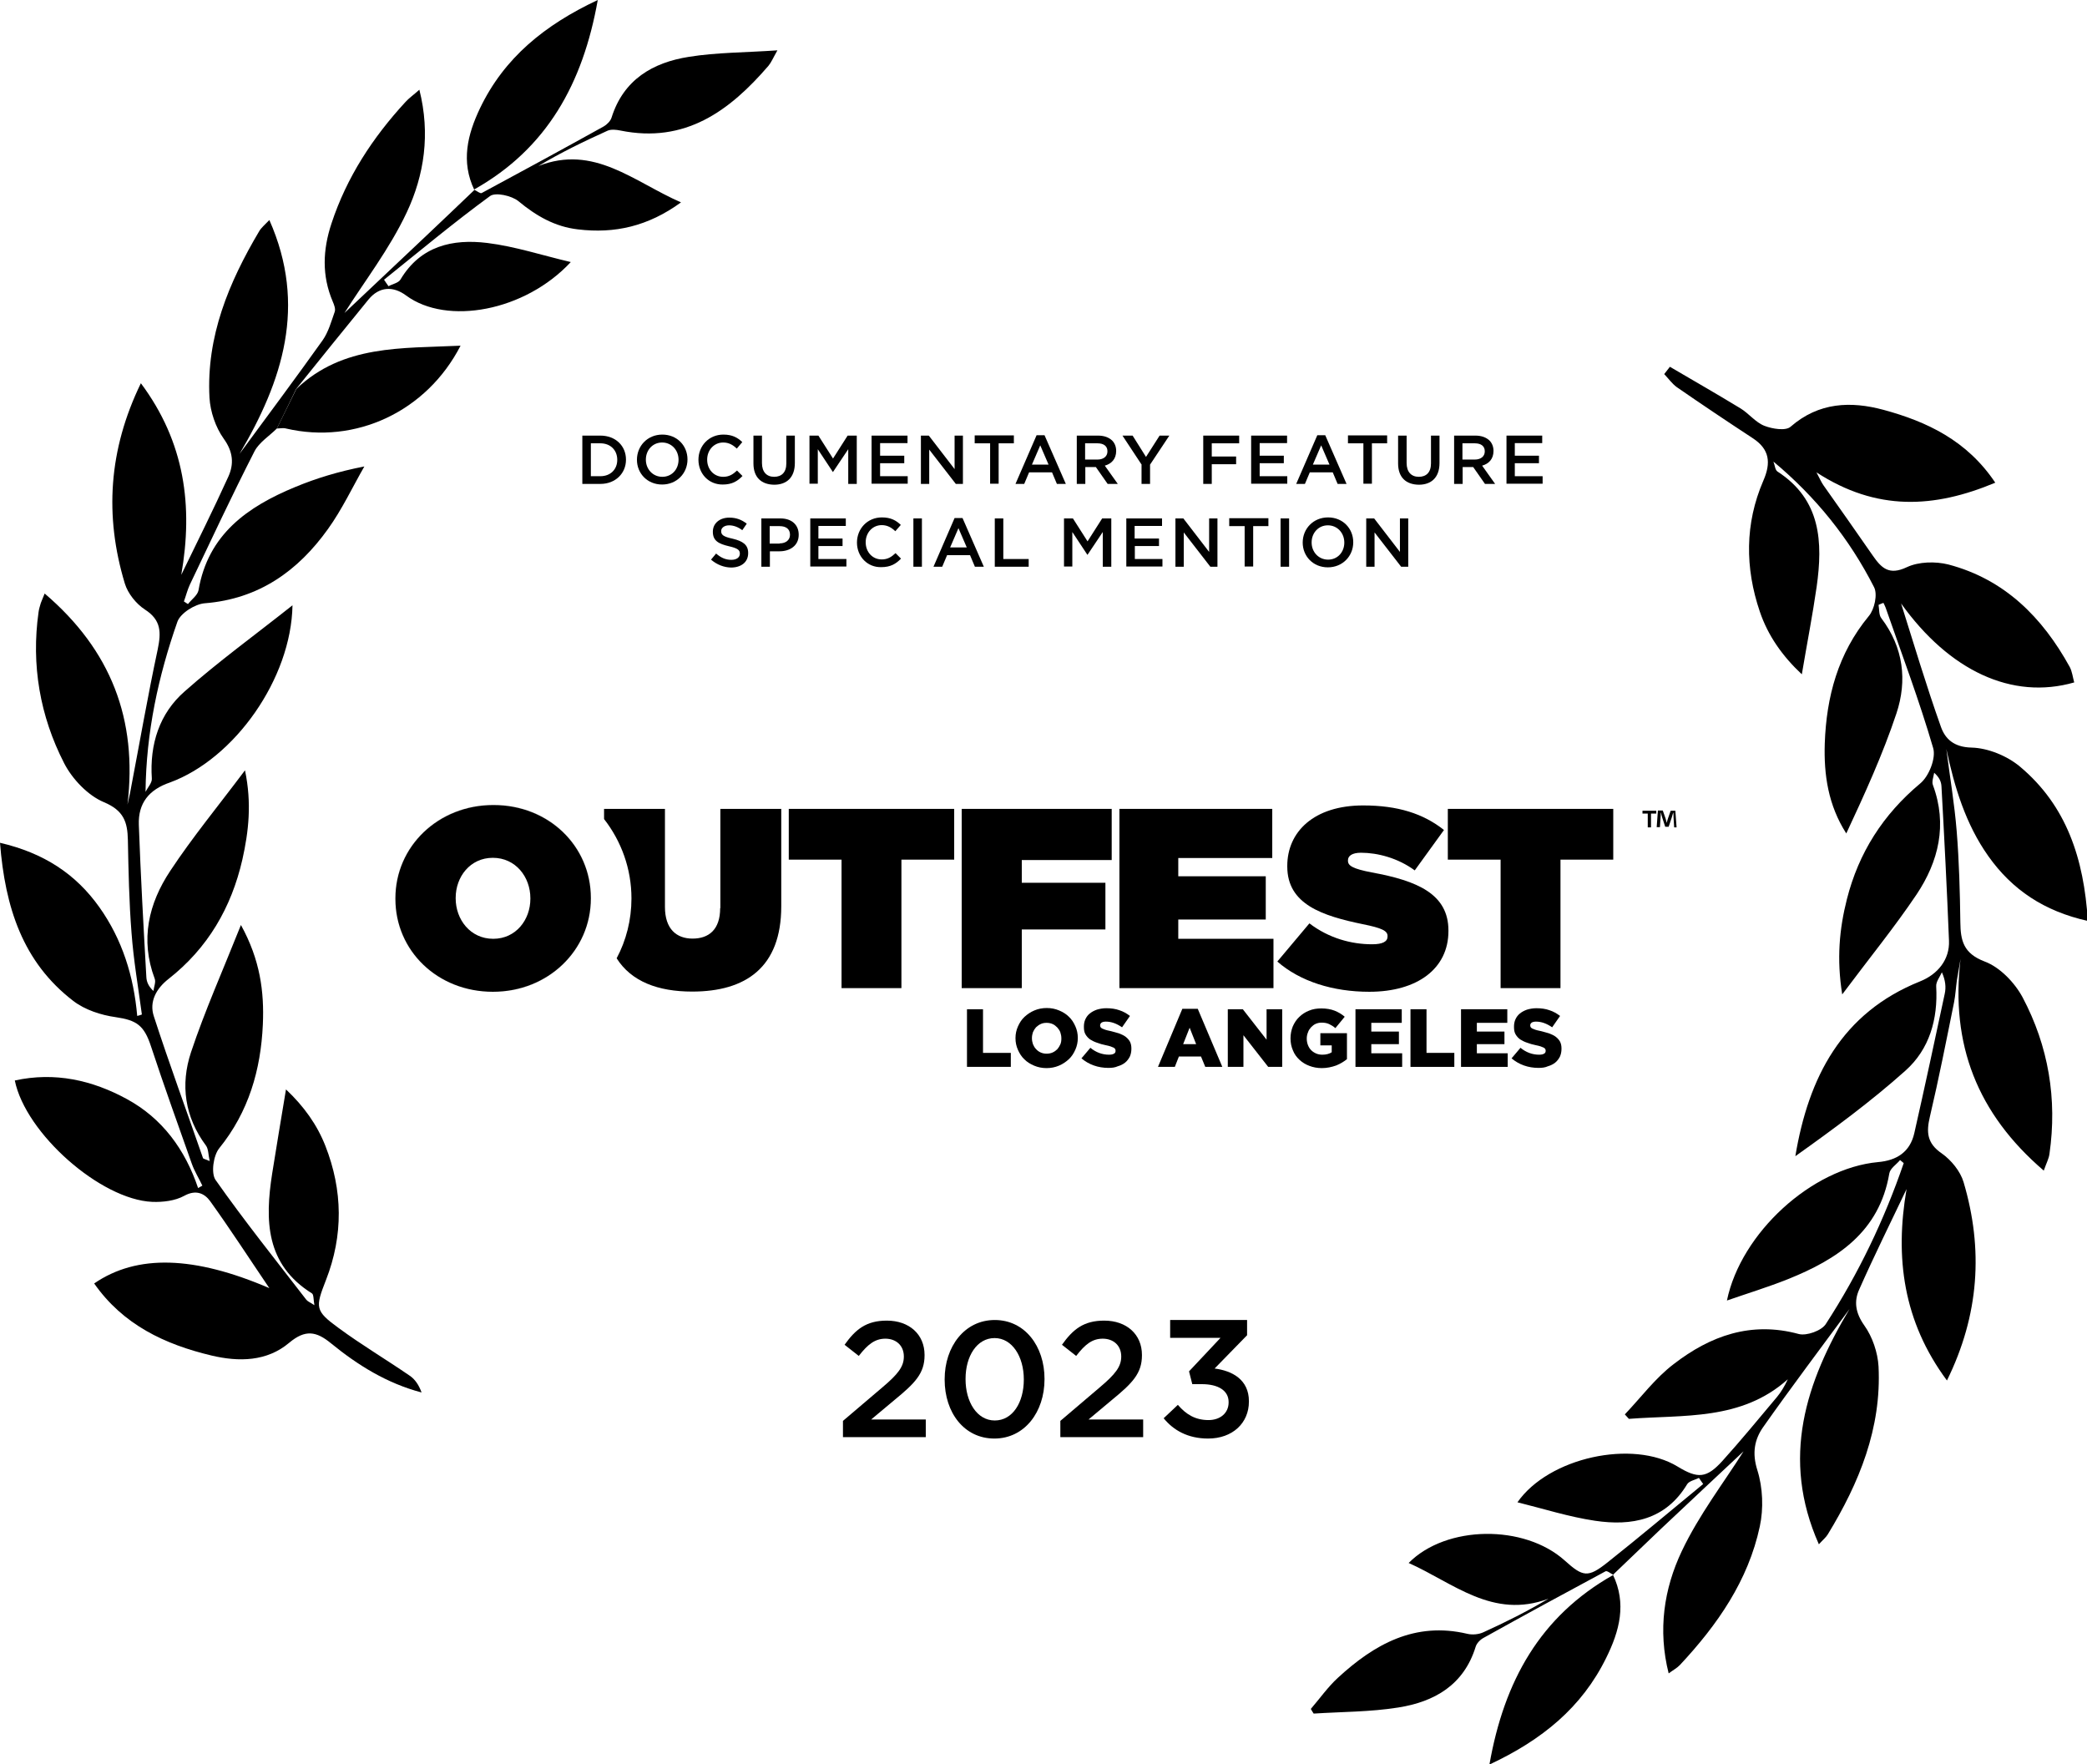
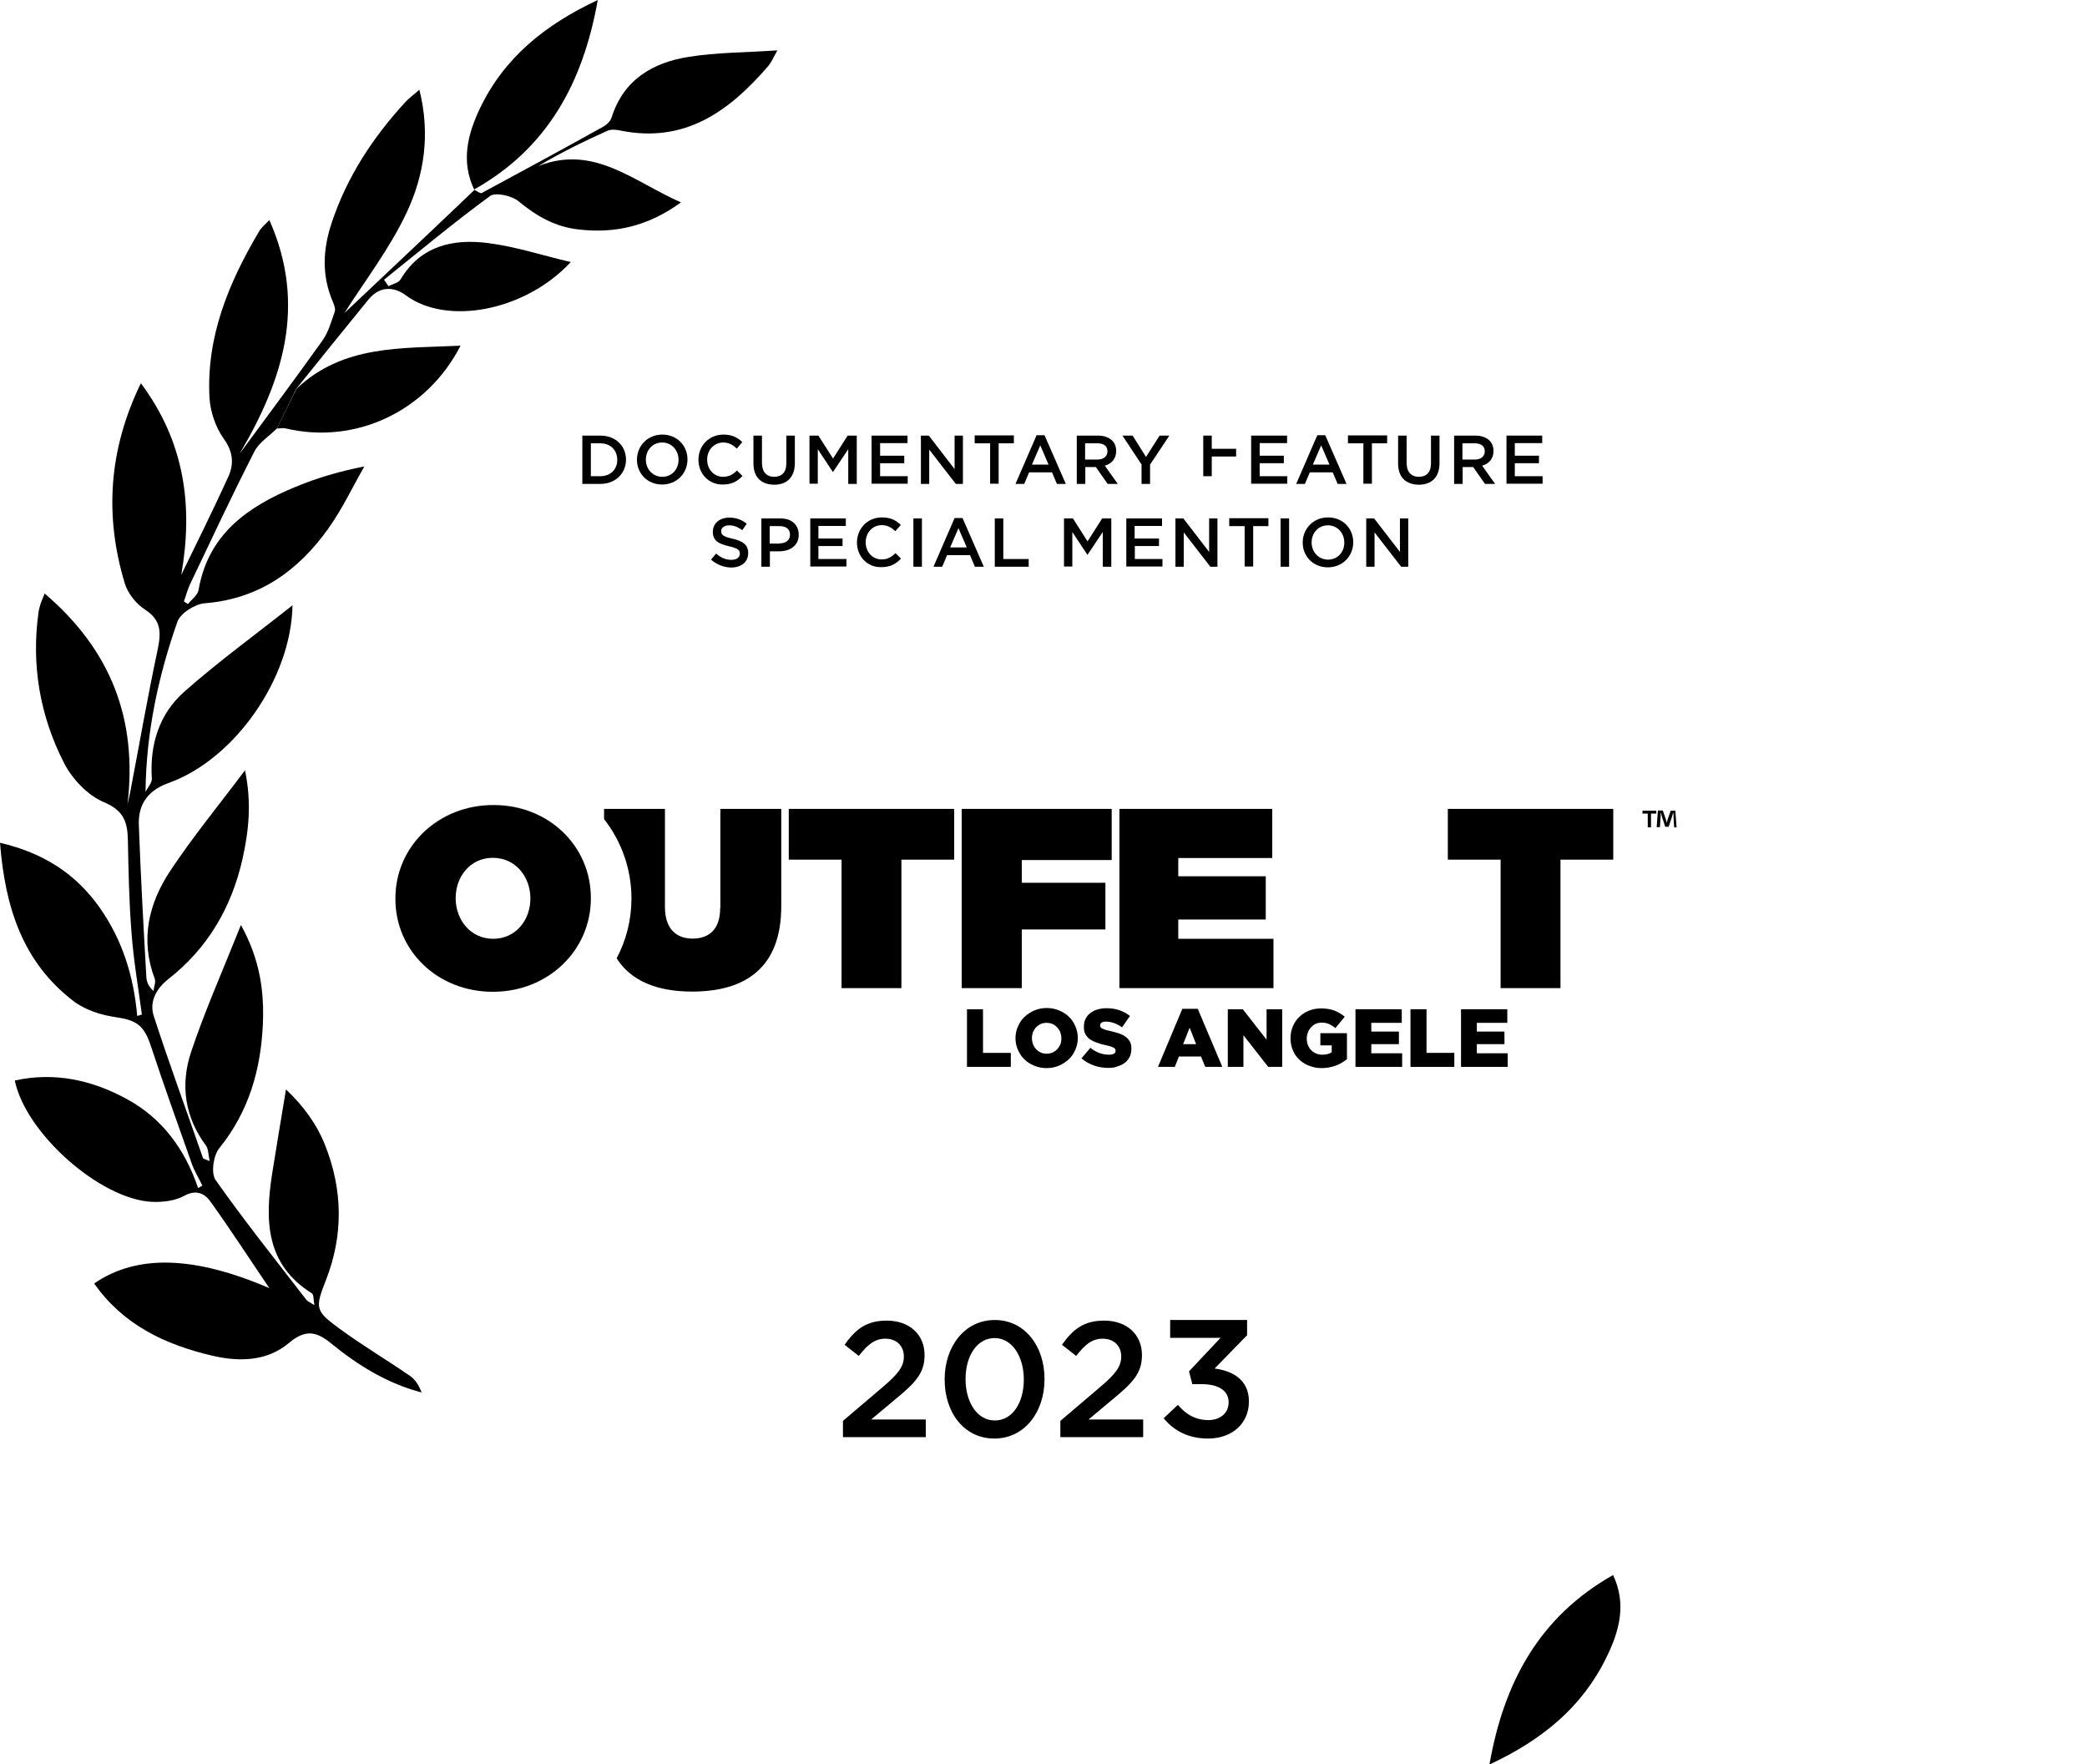
<svg xmlns="http://www.w3.org/2000/svg" version="1.1" id="Layer_1" x="0px" y="0px" viewBox="0 0 1028.2 869.2" style="enable-background:new 0 0 1028.2 869.2;" xml:space="preserve">
  <style type="text/css">
	.st0{fill:#010101;}
</style>
  <g>
-     <path d="M794.8,775.8c-1.3-0.6-3-2.1-3.8-1.7c-20.1,10.8-40.2,21.7-60.1,32.8c-1.7,0.9-3.4,2.7-3.9,4.4   c-5.8,18.8-20.3,27.1-38.1,29.9c-13.7,2.2-27.8,2.1-41.7,3c-0.5-0.8-1-1.5-1.4-2.3c4.4-5.1,8.4-10.8,13.3-15.3   c18-16.6,38-27.8,63.8-21.7c2.5,0.6,5.7,0.3,8-0.8c10.8-4.9,21.4-10.2,32-16.5c-27.5,10.3-46.9-7.8-68.9-17.6   c18.5-18.7,57-19.1,76.9-1.2c9,8.1,11.4,8.6,21.1,0.9c15.9-12.6,31.4-25.7,47.1-38.6c-0.7-1-1.4-2-2.1-3c-2,1-4.8,1.5-5.8,3.1   c-10.6,17.6-27.3,20.7-45.4,18c-12.8-1.9-25.3-5.9-38.2-9.1c15.4-22.1,56.8-31.1,78.9-17.6c10,6.1,14.3,5.8,22.1-2.8   c9.2-10.2,17.9-20.8,26.8-31.4c2.1-2.5,3.8-5.4,5.4-8.8c-22.9,20.5-51.2,17.4-78.3,19.5c-0.7-0.7-1.3-1.5-2-2.2   c8-8.4,15-17.9,24.1-24.8c18-13.9,38.1-21.2,61.6-14.8c3.8,1,11.2-1.6,13.3-4.9c16.1-24.8,28.8-51.3,38.4-79.3   c-0.6-0.5-1.2-1-1.8-1.5c-1.8,2.2-4.9,4.1-5.3,6.6c-4.9,28.8-25.6,42.3-50,52.1c-9.8,3.9-19.9,7-30,10.5   c6.9-33.3,41.8-65.2,74.5-68.2c9.2-0.8,15.7-5,17.8-14.2c5.2-22.9,10.1-45.8,15-68.7c0.7-3.2,0.4-6.6-1.4-10.6c-1,2.3-3,4.7-2.8,7   c0.9,16.1-3.3,30.9-15.2,41.5c-17,15.2-35.5,28.8-54.2,42.1c6.5-38.9,22.8-70.6,61.4-86.1c8.8-3.5,14.7-10.8,14.3-20.1   c-1-25.3-2.3-50.6-3.7-75.9c-0.1-2.3-1-4.5-3.6-6.8c-0.3,2-1.3,4.4-0.6,6.1c7.2,19.5,2.8,37.6-8.1,53.9   c-10.9,16.2-23.3,31.4-36.6,49.2c-2.8-17.5-1.4-32.3,2.3-46.9c5.8-22.9,17.8-41.7,36.1-57c4.3-3.5,7.9-12.5,6.4-17.5   c-6.8-23.3-15.4-46.1-23.4-69.1c-0.3-0.8-0.7-1.6-1.1-2.4c-0.8,0.3-1.6,0.6-2.4,1c0.4,2.2,0.1,5,1.4,6.6   c10.9,14.4,12.8,30.7,7.4,46.9c-6.7,20.1-15.6,39.6-24.7,59.1c-8.9-13.9-11.1-28.9-10.6-44.3c0.8-23,6.5-44.4,21.7-62.8   c2.8-3.3,4.4-10.7,2.6-14.2c-12.1-23.8-28.6-44.4-49.6-61.9c0.7,1.7,0.8,4.1,2,4.9c21.5,13.9,22.4,34.8,19.3,56.8   c-2,13.9-4.7,27.7-7.3,43.1c-9.7-9.1-16.7-19.1-20.7-30.9c-7.3-21.5-7.4-43.3,1.7-64.4c3.9-8.9,3.2-15.6-5.3-21.1   c-12.5-8.2-24.9-16.5-37.2-25c-2.4-1.7-4.2-4.3-6.3-6.5c0.9-1.2,1.9-2.4,2.8-3.6c11.6,6.8,23.3,13.5,34.8,20.5   c4.1,2.5,7.4,6.9,11.8,8.6c3.9,1.5,10.5,2.6,12.9,0.4c13.9-12.1,29.7-12.6,45.7-8.3c21.4,5.8,41.2,15.1,55.1,35.9   c-30.1,12.6-58.4,14.2-88.1-5.1c1.9,3.6,2.5,5,3.4,6.3c8.1,11.5,16.2,22.9,24.2,34.5c4.3,6.2,8,10.2,17,5.9   c5.8-2.7,14-2.9,20.4-1.3c27.7,7.3,46.3,26,59.8,50.5c1.2,2.3,1.5,5.1,2.2,7.6c-30.7,8.8-61.6-5.8-85.3-38.9   c6.1,19.3,12.3,40.2,19.6,60.7c2.1,6,6.4,10.1,15.1,10.3c8.1,0.2,17.6,4.1,23.9,9.4c22.9,19.2,31.5,45.3,33.4,76   c-21.6-4.8-37.3-15.4-49-31.9c-11.2-15.8-16.7-34-20.7-52.8c1.7,13.5,4,26.9,5.1,40.5c1.2,14.9,1.6,29.9,1.8,44.8   c0.1,9.1,1.5,15.4,12,19.4c7.5,2.8,14.8,10.4,18.7,17.7c12.7,24,17.1,50,13.2,77.1c-0.3,2.3-1.5,4.5-2.8,8.2   c-32.8-28.1-46-62.2-41-104.3c-0.6,3.5-1.2,7-1.8,10.5c-0.5,3.6-0.7,7.3-1.4,10.9c-3.8,18.8-7.5,37.6-11.9,56.3   c-1.8,7.6-1.5,13.1,5.8,18.1c4.7,3.3,9.2,8.8,10.8,14.2c9.8,33.1,7.7,65.4-8.2,97.7c-21.6-29.1-25.7-60.6-19.9-94.3   c-7.8,16.4-15.9,32.7-23.3,49.4c-2.7,5.9-1.9,11.6,2.5,17.8c4,5.6,6.6,13.3,7,20.2c1.5,30.4-9.5,57.3-25,82.7   c-0.9,1.5-2.3,2.6-4.4,4.9c-18.9-42.5-6.4-79.9,15.1-115.9c-14.2,19.3-28.7,38.5-42.5,58.1c-4.3,6.1-5.6,12.8-2.9,21.3   c2.7,8.6,3.1,18.9,1.2,27.7c-5.7,26.7-20.9,48.5-39.3,68.2c-1.4,1.5-3.3,2.5-5.6,4.2c-5.4-21.4-2.3-41.7,6.4-60.1   c8.5-18,21-34.2,30.5-49.3c-12.4,11.6-26.5,24.8-40.6,38.1c-7.8,7.4-15.5,14.9-23.3,22.3L794.8,775.8z" />
    <path d="M136.4,211.1c-3.7,3.7-8.7,6.8-11,11.2c-11.1,21.7-21.4,43.8-31.9,65.8c-1.2,2.6-1.9,5.5-2.9,8.2c0.7,0.4,1.3,0.9,2,1.3   c1.8-2.3,4.7-4.3,5.2-6.8c4.7-27.6,24.2-41.2,47.7-50.9c10.4-4.3,21.2-7.6,34-10.1c-5.9,10.3-11,21.2-17.9,30.8   c-14.8,20.7-34.1,34.5-60.7,36.6c-4.9,0.4-12,4.9-13.5,9.1c-9.4,26.8-15.4,54.4-15.7,83.8c1.1-2.2,3.3-4.5,3.1-6.6   c-1.1-16.8,3.7-32,16.2-42.9c16.6-14.7,34.7-27.8,53.1-42.4c-0.6,36.1-28.5,75.6-60.4,87.3C73.4,389,68,395.7,68.4,406.4   c0.9,25,2.3,50,3.7,74.9c0.1,2.3,1,4.6,3.5,6.9c0.2-2,1.3-4.4,0.6-6.1c-7.2-19.2-3-37,7.7-53.1c10.9-16.5,23.6-31.9,36.8-49.5   c3.4,16.2,1.8,30.2-1.3,44c-5.4,23.6-17,43.6-36.4,58.8c-6,4.7-9.6,11.2-7.2,18.4c7.6,23.4,16.1,46.5,24.2,69.8   c0.1,0.4,1,0.5,3.3,1.5c-0.7-3.3-0.6-5.9-1.8-7.6c-10.5-14.1-12.7-30-7.4-46c6.8-20.4,15.6-40.1,24.6-62.7   c9.5,17.2,11.5,32.9,10.8,49c-1,22.4-7,43.1-21.5,61c-2.9,3.6-4.1,12.3-1.8,15.6c14.2,20.2,29.6,39.4,44.7,59   c0.7,0.9,1.9,1.3,4,2.7c-0.5-2.7-0.3-5.2-1.2-5.8c-22.9-14.3-23.2-36.1-19.6-59.1c2.1-13.2,4.3-26.4,6.8-41.4   c8.9,8.4,15.3,17.4,19.4,27.8c8.6,21.9,8.9,44.1,0.3,66.1c-5.3,13.6-5.5,15.1,6.3,23.7c11.3,8.3,23.4,15.5,34.9,23.4   c2.7,1.8,4.6,4.7,5.9,8.3c-17.1-4.5-31.5-13.5-44.6-24.2c-7.3-6-12.7-6.9-20.6-0.3c-11,9.3-24.8,9.5-38.3,6.3   c-23.1-5.5-43.6-15.2-57.8-35.5c21.1-14.5,49.3-13.6,86.3,2.3c-9.9-14.6-19.2-29-29.2-42.9c-2.7-3.7-6.9-5.8-12.7-2.6   c-4.5,2.5-10.6,3.2-15.8,3c-25.4-1.1-62.4-33.7-67.7-59.8c19.7-4.3,38.1-0.2,55.3,9.2c17.4,9.5,28.6,24.8,35,43.8   c0.7-0.4,1.4-0.8,2.1-1.2c-1.7-3.6-3.9-7.1-5.2-10.8c-6.8-19.2-13.7-38.4-20.1-57.8c-3.4-10.4-7.1-12.9-17.4-14.4   c-7.2-1-15.2-3.6-20.9-8C11.2,474,2.5,447,0,415.2c21.5,5,37.3,15.3,49,31.8c11.2,15.8,16.9,33.9,18.6,53.5   c0.8-0.2,1.5-0.4,2.3-0.7c-1.8-13.4-4.1-26.7-5.1-40.2c-1.2-15.2-1.5-30.5-1.8-45.8c-0.2-8.8-2-14.5-11.8-18.6   c-7.9-3.3-15.6-11.4-19.6-19.2c-11.9-23.2-16.3-48.4-12.6-74.5c0.2-1.5,0.7-3,1.1-4.4c0.4-1.1,0.9-2.2,1.9-4.7   c32.7,27.9,45.8,62,40.8,104c0.5-2.5,1.2-5,1.6-7.5c4.4-23,8.4-46.1,13.3-69c1.7-8.3,1.8-14.4-6.3-19.6c-4.3-2.8-8.4-7.9-9.9-12.8   c-10.1-33.4-8-66,7.9-98.7c21.7,29.1,25.8,60.6,19.9,94.4c7.8-16.1,15.8-32.1,23.2-48.4c2.8-6.2,2.4-12.2-2.3-18.7   c-4-5.6-6.6-13.3-7-20.2c-1.6-30.1,9.5-56.7,24.5-82c1-1.7,2.7-3.1,5-5.5c18.7,42.2,6.5,79.3-14.7,115.2   c13.7-18.6,27.5-37.1,40.9-55.9c2.9-4.1,4.3-9.3,6-14.1c0.5-1.4-0.3-3.5-1-5.1c-5.4-12.7-4.9-25.4-0.6-38.4   c7.5-22.8,20.3-42.3,36.4-59.8c1.8-2,4-3.5,6.9-6.1c5.5,21.8,2.4,42.1-6.2,60.4c-8.5,18.1-21,34.2-30.7,49.6   c12.1-11.4,25.7-24.3,39.3-37.1c8.3-7.8,16.5-15.7,24.7-23.5l-0.2-0.2c1.3,0.6,3.1,2.1,3.8,1.7c20.1-10.8,40.1-21.7,60.1-32.8   c1.6-0.9,3.4-2.7,3.9-4.4c5.9-18.7,20.3-27.1,38.1-29.9c13.7-2.2,27.8-2.1,43.6-3.2c-2.1,3.7-3,5.9-4.4,7.6   c-19.2,22.3-41.1,38.4-73,31.9c-2-0.4-4.5-0.7-6.3,0.1c-11.5,5.2-22.9,10.7-34.1,17.4c27.5-10.8,46.9,7.7,70.3,17.9   c-16.2,11.8-32.7,15.5-50.8,13.3c-11.3-1.3-20.5-6.6-29.3-13.9c-3.3-2.7-11.3-4.5-14-2.5c-17.9,13.1-34.9,27.3-52.2,41.2   c0.7,1.1,1.5,2.2,2.2,3.2c2-1.1,4.9-1.6,5.9-3.3c9.9-16.6,25.7-20.1,42.8-18c13.7,1.7,27,6.1,41.1,9.4   c-22.6,24.3-61,31.3-81.1,16.5c-6.3-4.7-13.2-4.6-18.6,2c-11.9,14.6-23.8,29.3-35.6,44C142.8,198.1,139.6,204.6,136.4,211.1z" />
    <path d="M233.7,93.6c-6.7-14-3.4-27.3,2.8-40.3c11.9-24.8,31.8-41,58-53.3c-7.3,41.1-25,73.2-61,93.4   C233.5,93.4,233.7,93.6,233.7,93.6z" />
    <path d="M794.6,775.7c6.9,14.3,3.3,27.8-3.3,41.1c-12,24.4-31.6,40.4-57.5,52.5c7.2-41.1,25-73.1,61-93.4   C794.8,775.8,794.6,775.7,794.6,775.7z" />
    <path d="M136.4,211.1c3.2-6.5,6.4-13,9.6-19.5c23-21.9,52-19.9,80.9-21.3c-16.7,32.5-51.8,48.8-86,40.8   C139.5,210.7,137.9,211.1,136.4,211.1z" />
  </g>
  <g>
    <path d="M415.3,700l19.4-16.5c7.7-6.5,10.6-10.2,10.6-15.2c0-5.6-4-8.8-9.1-8.8s-8.7,2.8-13.1,8.5l-7-5.5   c5.4-7.6,10.7-11.9,20.8-11.9c11.1,0,18.6,6.8,18.6,16.9v0.2c0,8.9-4.7,13.7-14.7,21.9l-11.6,9.7h26.9v8.7h-40.8V700z" />
    <path d="M465.4,679.7v-0.2c0-16.1,9.8-29.2,24.7-29.2c14.8,0,24.5,12.9,24.5,29v0.2c0,16.1-9.8,29.2-24.7,29.2   S465.4,695.9,465.4,679.7z M504.4,679.7v-0.2c0-11.1-5.7-20.3-14.4-20.3s-14.3,8.9-14.3,20.1v0.2c0,11.1,5.6,20.3,14.4,20.3   C498.9,699.8,504.4,690.9,504.4,679.7z" />
    <path d="M522.4,700l19.4-16.5c7.7-6.5,10.6-10.2,10.6-15.2c0-5.6-4-8.8-9.1-8.8c-5.2,0-8.7,2.8-13.1,8.5l-7-5.5   c5.4-7.6,10.7-11.9,20.8-11.9c11.1,0,18.6,6.8,18.6,16.9v0.2c0,8.9-4.7,13.7-14.7,21.9l-11.6,9.7h26.9v8.7h-40.8V700z" />
  </g>
  <g>
    <g>
      <path d="M242.8,488.6c-27.2,0-48-20.2-48-45.8v0.1C194.8,468.5,215.6,488.6,242.8,488.6c27.2,0.1,48.3-20.4,48.3-46v-0.1    C291.1,468.2,270,488.6,242.8,488.6z" />
      <path d="M354.8,447.4c0,10.7-5.7,15-13.6,15c-7.9,0-13.6-4.7-13.6-15.6v-48.3h-30v5c8.5,10.9,13.5,24.5,13.5,39.1    c0,10.6-2.6,20.7-7.3,29.5c7.2,11.4,20.3,16.4,37.2,16.4c26.4,0,43.9-11.9,43.9-42v-48h-30V447.4z" />
      <polygon points="388.6,423.5 414.6,423.5 414.6,486.8 444.1,486.8 444.1,423.5 470.1,423.5 470.1,398.5 388.6,398.5   " />
      <polygon points="473.8,486.8 503.4,486.8 503.4,457.9 544.6,457.9 544.6,434.9 503.4,434.9 503.4,423.7 547.7,423.7 547.7,398.5     473.8,398.5   " />
      <polygon points="580.5,453 623.6,453 623.6,431.7 580.5,431.7 580.5,422.7 626.8,422.7 626.8,398.5 551.5,398.5 551.5,486.8     627.4,486.8 627.4,462.5 580.5,462.5   " />
-       <path d="M675.8,429.8c-9.3-1.8-11.7-3.3-11.7-5.7v-0.3c0-2.1,2-3.7,6.4-3.7c8.2,0,18.2,2.6,26.5,8.7l14.4-19.9    c-10.2-8.1-22.8-12.1-39.8-12.1c-24.3,0-37.4,13-37.4,29.8v0.3c0,18.7,17.4,24.3,37.2,28.4c9.5,1.9,12.2,3.3,12.2,5.8v0.3    c0,2.4-2.3,3.8-7.6,3.8c-10.3,0-21.3-3-30.9-10.3l-15.8,18.8c11.2,9.8,27.4,14.9,45.3,14.9c23.7,0,39-11.4,39-29.9v-0.3    C713.6,440.5,698.4,433.9,675.8,429.8z" />
      <polygon points="713.3,398.5 713.3,423.5 739.3,423.5 739.3,486.8 768.8,486.8 768.8,423.5 794.8,423.5 794.8,398.5   " />
      <path d="M243.1,396.6c-27.2,0-48.3,20.4-48.3,46v0.2c0,25.6,20.8,45.8,48,45.8c27.2,0,48.3-20.4,48.3-46v-0.2    C291.1,416.8,270.3,396.6,243.1,396.6z M261.3,442.8c0,10.3-7.1,19.7-18.3,19.7c-11.3,0-18.5-9.5-18.5-19.9v-0.3    c0-10.3,7.1-19.7,18.3-19.7c11.3,0,18.5,9.5,18.5,19.9V442.8z" />
      <path d="M243.1,396.5c-27.2,0-48.3,20.4-48.3,46v0.1C194.8,417,215.8,396.6,243.1,396.5c27.2,0.1,48,20.2,48,45.8v-0.1    C291.1,416.7,270.3,396.5,243.1,396.5z" />
    </g>
    <g>
      <path d="M476.4,497.2h7.9v21.5H498v6.9h-21.6V497.2z" />
      <path d="M515.6,526.2c-2.2,0-4.2-0.4-6.1-1.2c-1.9-0.8-3.5-1.8-4.8-3.1c-1.4-1.3-2.4-2.9-3.2-4.7c-0.8-1.8-1.2-3.7-1.2-5.7v-0.1    c0-2,0.4-3.9,1.2-5.7c0.8-1.8,1.8-3.4,3.2-4.7c1.4-1.3,3-2.4,4.9-3.2c1.9-0.8,3.9-1.2,6.1-1.2c2.2,0,4.2,0.4,6.1,1.2    c1.9,0.8,3.5,1.8,4.8,3.1c1.4,1.3,2.4,2.9,3.2,4.7c0.8,1.8,1.2,3.7,1.2,5.7v0.1c0,2-0.4,3.9-1.2,5.7c-0.8,1.8-1.8,3.4-3.2,4.7    c-1.4,1.3-3,2.4-4.9,3.2C519.8,525.8,517.8,526.2,515.6,526.2z M515.6,519.1c1.1,0,2.1-0.2,3-0.6c0.9-0.4,1.7-1,2.3-1.6    c0.6-0.7,1.1-1.5,1.5-2.4c0.4-0.9,0.5-1.9,0.5-2.9v-0.1c0-1-0.2-2-0.5-2.9s-0.9-1.7-1.5-2.4c-0.7-0.7-1.4-1.3-2.3-1.7    c-0.9-0.4-1.9-0.6-3-0.6c-1.1,0-2.1,0.2-2.9,0.6c-0.9,0.4-1.6,1-2.3,1.6c-0.6,0.7-1.1,1.5-1.5,2.4c-0.3,0.9-0.5,1.9-0.5,2.9v0.1    c0,1,0.2,2,0.5,2.9c0.4,0.9,0.8,1.7,1.5,2.4c0.6,0.7,1.4,1.3,2.3,1.7C513.6,518.9,514.6,519.1,515.6,519.1z" />
      <path d="M546.1,526.1c-2.5,0-5-0.4-7.2-1.2c-2.3-0.8-4.3-2-6.1-3.5l4.4-5.2c2.8,2.3,5.9,3.4,9.2,3.4c1.1,0,1.9-0.2,2.4-0.5    c0.6-0.3,0.8-0.8,0.8-1.4v-0.1c0-0.3-0.1-0.6-0.2-0.8c-0.1-0.2-0.4-0.5-0.8-0.7c-0.4-0.2-0.9-0.4-1.5-0.6    c-0.6-0.2-1.4-0.4-2.4-0.6c-1.5-0.3-2.9-0.7-4.2-1.2c-1.3-0.4-2.4-1-3.4-1.6c-1-0.7-1.7-1.5-2.3-2.5c-0.6-1-0.8-2.2-0.8-3.7v-0.1    c0-1.3,0.2-2.5,0.7-3.6c0.5-1.1,1.2-2.1,2.2-2.9c1-0.8,2.1-1.4,3.5-1.9c1.4-0.4,2.9-0.7,4.6-0.7c2.4,0,4.6,0.3,6.5,1    c1.9,0.6,3.6,1.6,5.2,2.8l-3.9,5.6c-1.3-0.9-2.6-1.6-4-2.1c-1.4-0.5-2.7-0.7-4-0.7c-0.9,0-1.7,0.2-2.1,0.5    c-0.5,0.4-0.7,0.8-0.7,1.3v0.1c0,0.3,0.1,0.6,0.2,0.8c0.1,0.2,0.4,0.5,0.8,0.7c0.4,0.2,0.9,0.4,1.5,0.6c0.6,0.2,1.4,0.4,2.4,0.6    c1.6,0.4,3.1,0.8,4.4,1.2c1.3,0.5,2.4,1,3.3,1.7c0.9,0.7,1.6,1.5,2.1,2.4c0.5,1,0.7,2.1,0.7,3.4v0.1c0,1.5-0.3,2.8-0.8,3.9    c-0.6,1.1-1.3,2.1-2.3,2.9c-1,0.8-2.2,1.4-3.6,1.8C549.4,525.9,547.9,526.1,546.1,526.1z" />
      <path d="M582.5,497h7.6l12.1,28.6h-8.4l-2.1-5.1h-10.9l-2,5.1h-8.3L582.5,497z M589.3,514.4l-3.2-8.1l-3.2,8.1H589.3z" />
      <path d="M604.9,497.2h7.4l11.7,15v-15h7.7v28.4h-6.9L612.6,510v15.6h-7.7V497.2z" />
      <path d="M651.2,526.2c-2.2,0-4.3-0.4-6.1-1.1c-1.9-0.7-3.5-1.7-4.9-3c-1.4-1.3-2.5-2.8-3.2-4.6c-0.8-1.8-1.2-3.8-1.2-5.9v-0.1    c0-2.1,0.4-4,1.1-5.8c0.8-1.8,1.8-3.4,3.2-4.7c1.3-1.3,3-2.4,4.8-3.1c1.9-0.8,3.9-1.1,6.1-1.1c2.5,0,4.7,0.4,6.5,1.1s3.5,1.7,5,3    l-4.6,5.6c-1-0.9-2.1-1.5-3.1-2c-1.1-0.5-2.3-0.7-3.7-0.7c-1,0-2,0.2-2.9,0.6c-0.9,0.4-1.6,1-2.3,1.7c-0.6,0.7-1.2,1.5-1.5,2.5    c-0.4,0.9-0.6,2-0.6,3v0.1c0,1.1,0.2,2.2,0.6,3.2c0.4,1,0.9,1.8,1.6,2.5c0.7,0.7,1.5,1.2,2.4,1.6c0.9,0.4,2,0.6,3.1,0.6    c1.8,0,3.4-0.4,4.6-1.2v-3.4h-5.6V509h13.1v12.8c-1.5,1.2-3.3,2.3-5.3,3.1C656.1,525.7,653.7,526.2,651.2,526.2z" />
      <path d="M667.8,497.2h22.8v6.7h-15v4.3h13.6v6.2h-13.6v4.5h15.2v6.7h-23V497.2z" />
      <path d="M694.9,497.2h7.9v21.5h13.7v6.9h-21.6V497.2z" />
      <path d="M719.8,497.2h22.8v6.7h-15v4.3h13.6v6.2h-13.6v4.5h15.2v6.7h-23V497.2z" />
-       <path d="M758,526.1c-2.5,0-5-0.4-7.2-1.2c-2.3-0.8-4.3-2-6.1-3.5l4.4-5.2c2.8,2.3,5.9,3.4,9.2,3.4c1.1,0,1.9-0.2,2.4-0.5    c0.6-0.3,0.8-0.8,0.8-1.4v-0.1c0-0.3-0.1-0.6-0.2-0.8c-0.1-0.2-0.4-0.5-0.8-0.7c-0.4-0.2-0.9-0.4-1.5-0.6    c-0.6-0.2-1.4-0.4-2.4-0.6c-1.5-0.3-2.9-0.7-4.2-1.2c-1.3-0.4-2.4-1-3.4-1.6c-1-0.7-1.7-1.5-2.3-2.5c-0.6-1-0.8-2.2-0.8-3.7v-0.1    c0-1.3,0.2-2.5,0.7-3.6c0.5-1.1,1.2-2.1,2.2-2.9c1-0.8,2.1-1.4,3.5-1.9c1.4-0.4,2.9-0.7,4.6-0.7c2.4,0,4.6,0.3,6.5,1    c1.9,0.6,3.6,1.6,5.2,2.8l-3.9,5.6c-1.3-0.9-2.6-1.6-4-2.1s-2.7-0.7-4-0.7c-0.9,0-1.7,0.2-2.1,0.5c-0.5,0.4-0.7,0.8-0.7,1.3v0.1    c0,0.3,0.1,0.6,0.2,0.8c0.1,0.2,0.4,0.5,0.8,0.7c0.4,0.2,0.9,0.4,1.5,0.6c0.6,0.2,1.4,0.4,2.4,0.6c1.6,0.4,3.1,0.8,4.4,1.2    c1.3,0.5,2.4,1,3.3,1.7c0.9,0.7,1.6,1.5,2.1,2.4c0.5,1,0.7,2.1,0.7,3.4v0.1c0,1.5-0.3,2.8-0.8,3.9c-0.6,1.1-1.3,2.1-2.3,2.9    c-1,0.8-2.2,1.4-3.6,1.8C761.3,525.9,759.8,526.1,758,526.1z" />
    </g>
  </g>
  <g>
    <path d="M573.3,698.7l7-6.6c4.1,4.8,8.7,7.5,15.1,7.5c5.7,0,9.9-3.4,9.9-8.7v-0.2c0-5.7-5.2-8.8-13.2-8.8h-4.7l-1.6-6.3l15.5-16.5   h-24.8v-8.8h37.9v7.5l-16,16.4c8.7,1.1,16.9,5.5,16.9,16.1v0.2c0,10.6-8.1,18.2-20.1,18.2C585.2,708.7,578.1,704.6,573.3,698.7z" />
  </g>
  <g>
    <path d="M816,399.4v1.4h-2.6v6.8h-1.6v-6.8h-2.6v-1.4H816z M824.8,407.5l-0.3-4.8c0-0.6,0-1.4-0.1-2.3h-0.1   c-0.2,0.7-0.5,1.7-0.7,2.4l-1.5,4.5h-1.7l-1.5-4.6c-0.2-0.6-0.4-1.6-0.6-2.3h-0.1c0,0.8,0,1.5-0.1,2.3l-0.3,4.8h-1.6l0.6-8.2h2.4   l1.4,4c0.2,0.6,0.3,1.2,0.5,2.1h0c0.2-0.8,0.4-1.4,0.6-2l1.4-4h2.3l0.6,8.2H824.8z" />
  </g>
  <g>
    <path class="st0" d="M286.9,214.6h8.9c7.5,0,12.6,5.1,12.6,11.8v0.1c0,6.7-5.2,11.9-12.6,11.9h-8.9V214.6z M291.1,218.4v16.2h4.7   c5,0,8.3-3.4,8.3-8v-0.1c0-4.7-3.3-8.1-8.3-8.1H291.1z" />
    <path class="st0" d="M313.8,226.5L313.8,226.5c0-6.8,5.2-12.4,12.5-12.4c7.3,0,12.4,5.5,12.4,12.2v0.1c0,6.7-5.2,12.3-12.5,12.3   S313.8,233.2,313.8,226.5z M334.3,226.5L334.3,226.5c0-4.7-3.4-8.5-8.1-8.5s-8,3.8-8,8.4v0.1c0,4.6,3.4,8.4,8.1,8.4   S334.3,231.2,334.3,226.5z" />
    <path class="st0" d="M344.1,226.5L344.1,226.5c0-6.8,5.1-12.4,12.3-12.4c4.4,0,7,1.5,9.3,3.7L363,221c-1.9-1.8-3.9-3-6.7-3   c-4.5,0-7.9,3.7-7.9,8.4v0.1c0,4.7,3.3,8.4,7.9,8.4c2.9,0,4.8-1.2,6.8-3.1l2.7,2.7c-2.5,2.6-5.2,4.2-9.7,4.2   C349.2,238.8,344.1,233.4,344.1,226.5z" />
    <path class="st0" d="M371.2,228.3v-13.7h4.2v13.5c0,4.4,2.3,6.8,6,6.8c3.7,0,6-2.2,6-6.6v-13.7h4.2v13.5c0,7.1-4,10.7-10.2,10.7   C375.1,238.7,371.2,235.2,371.2,228.3z" />
    <path class="st0" d="M398.7,214.6h4.5l7.2,11.3l7.2-11.3h4.5v23.8h-4.2v-17.1l-7.5,11.2h-0.1l-7.4-11.2v17h-4.1V214.6z" />
    <path class="st0" d="M429.5,214.6h17.6v3.7h-13.5v6.2h11.9v3.7h-11.9v6.4h13.6v3.7h-17.8V214.6z" />
    <path class="st0" d="M453.7,214.6h3.9l12.7,16.5v-16.5h4.1v23.8h-3.5l-13.1-16.9v16.9h-4.1V214.6z" />
    <path class="st0" d="M487.7,218.4h-7.5v-3.9h19.3v3.9H492v19.9h-4.2V218.4z" />
    <path class="st0" d="M510.7,214.4h3.9l10.5,24h-4.4l-2.4-5.7h-11.3l-2.4,5.7h-4.3L510.7,214.4z M516.6,228.9l-4.1-9.5l-4.1,9.5   H516.6z" />
    <path class="st0" d="M530.4,214.6h10.6c3,0,5.3,0.9,6.9,2.4c1.3,1.3,2,3.1,2,5.1v0.1c0,3.9-2.3,6.3-5.6,7.2l6.4,9h-5l-5.8-8.3h-5.2   v8.3h-4.2V214.6z M540.7,226.4c3,0,4.9-1.6,4.9-4v-0.1c0-2.5-1.8-3.9-4.9-3.9h-6.1v8H540.7z" />
    <path class="st0" d="M562.5,229l-9.5-14.4h5l6.6,10.5l6.7-10.5h4.8l-9.5,14.3v9.5h-4.2V229z" />
-     <path class="st0" d="M592.8,214.6h17.7v3.8H597v6.5h12v3.8h-12v9.7h-4.2V214.6z" />
+     <path class="st0" d="M592.8,214.6h17.7H597v6.5h12v3.8h-12v9.7h-4.2V214.6z" />
    <path class="st0" d="M616.5,214.6h17.6v3.7h-13.5v6.2h11.9v3.7h-11.9v6.4h13.6v3.7h-17.8V214.6z" />
    <path class="st0" d="M649,214.4h3.9l10.5,24H659l-2.4-5.7h-11.3l-2.4,5.7h-4.3L649,214.4z M655,228.9l-4.1-9.5l-4.1,9.5H655z" />
    <path class="st0" d="M671.6,218.4h-7.5v-3.9h19.3v3.9h-7.5v19.9h-4.2V218.4z" />
    <path class="st0" d="M688.8,228.3v-13.7h4.2v13.5c0,4.4,2.3,6.8,6,6.8c3.7,0,6-2.2,6-6.6v-13.7h4.2v13.5c0,7.1-4,10.7-10.2,10.7   C692.7,238.7,688.8,235.2,688.8,228.3z" />
    <path class="st0" d="M716.3,214.6h10.6c3,0,5.3,0.9,6.9,2.4c1.3,1.3,2,3.1,2,5.1v0.1c0,3.9-2.3,6.3-5.6,7.2l6.4,9h-5l-5.8-8.3h-5.2   v8.3h-4.2V214.6z M726.6,226.4c3,0,4.9-1.6,4.9-4v-0.1c0-2.5-1.8-3.9-4.9-3.9h-6.1v8H726.6z" />
    <path class="st0" d="M742.2,214.6h17.6v3.7h-13.5v6.2h11.9v3.7h-11.9v6.4H760v3.7h-17.8V214.6z" />
    <path class="st0" d="M350.3,275.7l2.5-3c2.3,2,4.6,3.1,7.5,3.1c2.6,0,4.2-1.2,4.2-3v-0.1c0-1.7-1-2.6-5.4-3.6   c-5.1-1.2-7.9-2.7-7.9-7.1v-0.1c0-4.1,3.4-6.9,8.1-6.9c3.5,0,6.2,1.1,8.6,3l-2.2,3.2c-2.1-1.6-4.3-2.4-6.5-2.4   c-2.4,0-3.9,1.3-3.9,2.8v0.1c0,1.8,1.1,2.7,5.7,3.7c5,1.2,7.6,3,7.6,7v0.1c0,4.5-3.5,7.1-8.5,7.1   C356.6,279.5,353.2,278.2,350.3,275.7z" />
    <path class="st0" d="M375.1,255.4h9.4c5.6,0,9,3.2,9,8v0.1c0,5.3-4.3,8.1-9.5,8.1h-4.7v7.6h-4.2V255.4z M384.1,267.7   c3.2,0,5.1-1.8,5.1-4.2v-0.1c0-2.8-2-4.2-5.1-4.2h-4.9v8.6H384.1z" />
    <path class="st0" d="M399.1,255.4h17.6v3.7h-13.5v6.2h11.9v3.7h-11.9v6.4H417v3.7h-17.8V255.4z" />
    <path class="st0" d="M422.2,267.3L422.2,267.3c0-6.8,5.1-12.4,12.3-12.4c4.4,0,7,1.5,9.3,3.7l-2.7,3.1c-1.9-1.8-3.9-3-6.7-3   c-4.5,0-7.9,3.7-7.9,8.4v0.1c0,4.7,3.3,8.4,7.9,8.4c2.9,0,4.8-1.2,6.8-3.1l2.7,2.7c-2.5,2.6-5.2,4.2-9.7,4.2   C427.4,279.6,422.2,274.2,422.2,267.3z" />
    <path class="st0" d="M450,255.4h4.2v23.8H450V255.4z" />
    <path class="st0" d="M470.3,255.2h3.9l10.5,24h-4.4l-2.4-5.7h-11.3l-2.4,5.7h-4.3L470.3,255.2z M476.3,269.7l-4.1-9.5l-4.1,9.5   H476.3z" />
    <path class="st0" d="M490.1,255.4h4.2v20h12.5v3.8h-16.7V255.4z" />
    <path class="st0" d="M524.1,255.4h4.5l7.2,11.3l7.2-11.3h4.5v23.8h-4.2v-17.1l-7.5,11.2h-0.1l-7.4-11.2v17h-4.1V255.4z" />
    <path class="st0" d="M554.9,255.4h17.6v3.7h-13.5v6.2H571v3.7h-11.9v6.4h13.6v3.7h-17.8V255.4z" />
    <path class="st0" d="M579.1,255.4h3.9l12.7,16.5v-16.5h4.1v23.8h-3.5l-13.1-16.9v16.9h-4.1V255.4z" />
    <path class="st0" d="M613.1,259.2h-7.5v-3.9h19.3v3.9h-7.5v19.9h-4.2V259.2z" />
    <path class="st0" d="M630.9,255.4h4.2v23.8h-4.2V255.4z" />
    <path class="st0" d="M641.8,267.3L641.8,267.3c0-6.8,5.2-12.4,12.5-12.4c7.3,0,12.4,5.5,12.4,12.2v0.1c0,6.7-5.2,12.3-12.5,12.3   S641.8,274,641.8,267.3z M662.3,267.3L662.3,267.3c0-4.7-3.4-8.5-8.1-8.5s-8,3.8-8,8.4v0.1c0,4.6,3.4,8.4,8.1,8.4   S662.3,272,662.3,267.3z" />
    <path class="st0" d="M673.1,255.4h3.9l12.7,16.5v-16.5h4.1v23.8h-3.5l-13.1-16.9v16.9h-4.1V255.4z" />
  </g>
</svg>